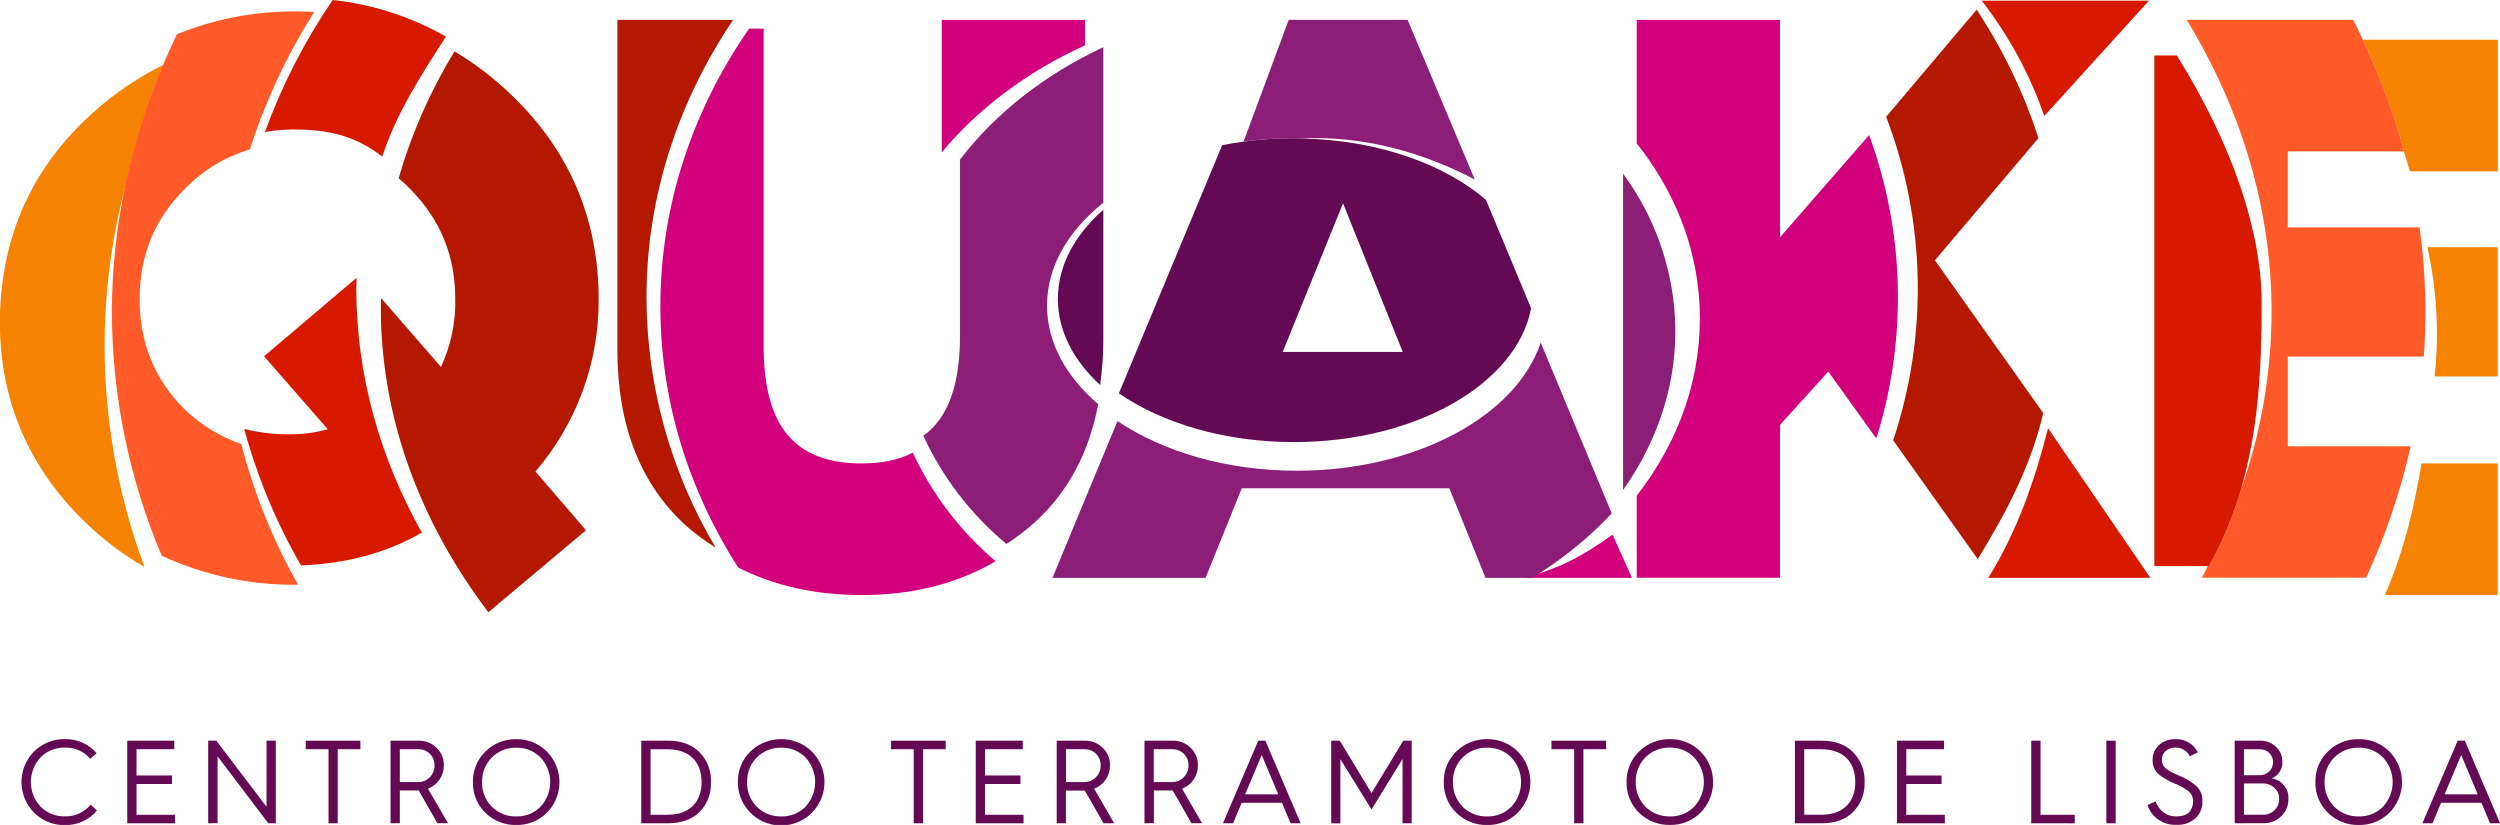
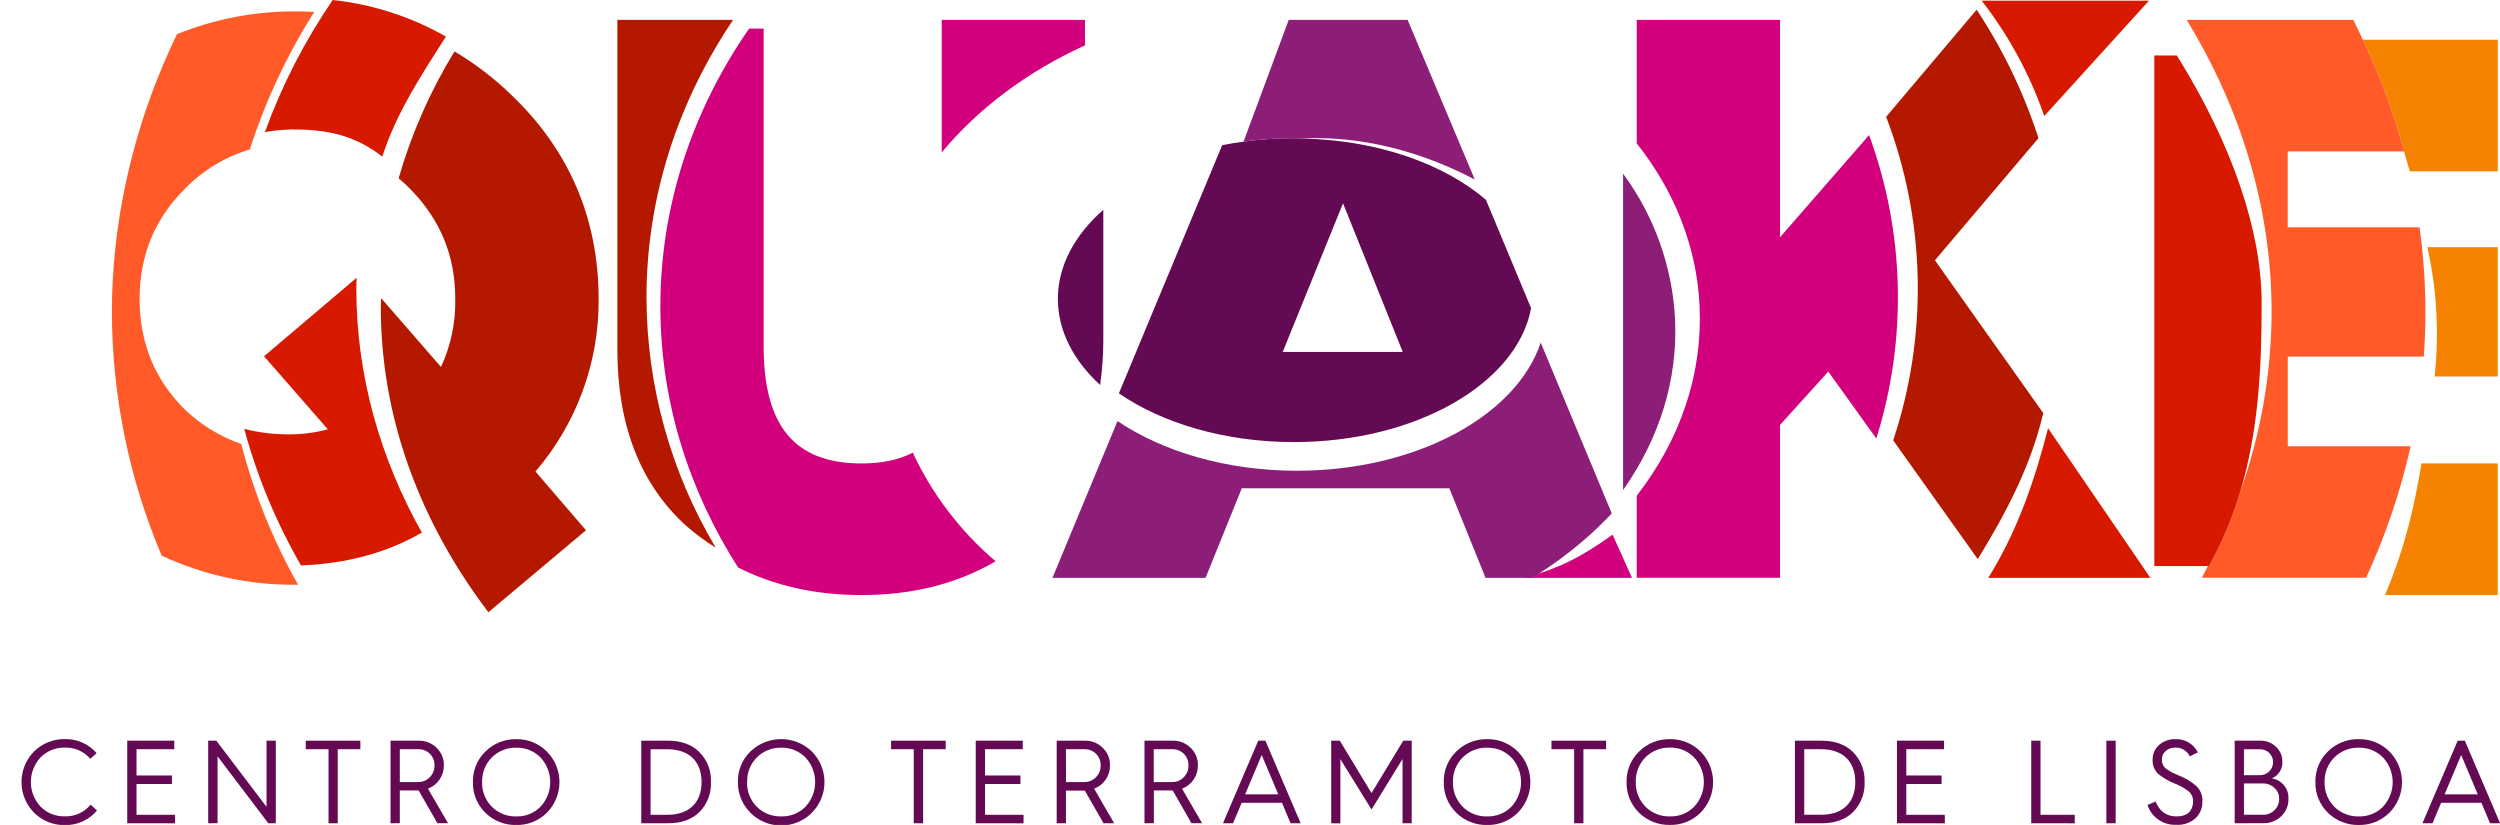
<svg xmlns="http://www.w3.org/2000/svg" width="397" height="131" viewBox="0 0 397 131" fill="none">
  <g clip-path="url(#clip0_124_4902)">
    <path d="M15.34 119.598L14.336 120.502C13.844 119.92 13.225 119.458 12.526 119.149C11.827 118.841 11.067 118.694 10.303 118.721C9.585 118.701 8.871 118.83 8.206 119.098C7.54 119.366 6.938 119.768 6.437 120.279C5.45 121.343 4.901 122.737 4.901 124.184C4.901 125.631 5.45 127.025 6.437 128.089C6.939 128.598 7.542 128.998 8.207 129.263C8.872 129.529 9.586 129.655 10.303 129.633C11.082 129.659 11.857 129.504 12.567 129.182C13.276 128.861 13.901 128.38 14.392 127.778L15.405 128.706C14.786 129.447 14.007 130.041 13.125 130.442C12.243 130.844 11.282 131.043 10.312 131.024C9.405 131.041 8.504 130.876 7.662 130.539C6.821 130.202 6.056 129.7 5.415 129.063C4.132 127.762 3.413 126.014 3.413 124.193C3.413 122.372 4.132 120.624 5.415 119.324C6.057 118.69 6.82 118.191 7.66 117.855C8.499 117.518 9.398 117.353 10.303 117.367C11.256 117.345 12.203 117.534 13.074 117.92C13.945 118.306 14.719 118.879 15.34 119.598Z" fill="#640A55" />
    <path d="M20.205 130.736V117.621H27.675V118.975H21.68V123.149H27.306V124.503H21.68V129.386H27.801V130.741L20.205 130.736Z" fill="#640A55" />
    <path d="M33.062 130.736V117.621H34.351L42.325 128.12V117.621H43.8V130.736H42.609L34.547 120.111V130.722L33.062 130.736Z" fill="#640A55" />
    <path d="M52.17 130.736V118.975H48.552V117.621H57.226V118.975H53.631V130.736H52.17Z" fill="#640A55" />
    <path d="M62.016 130.737V117.622H66.525C67.045 117.612 67.561 117.708 68.043 117.902C68.524 118.097 68.961 118.386 69.326 118.753C69.704 119.111 70.003 119.543 70.202 120.023C70.402 120.502 70.498 121.017 70.484 121.536C70.496 122.336 70.261 123.121 69.81 123.784C69.359 124.447 68.715 124.958 67.963 125.246L71.147 130.723H69.462L66.483 125.529H63.491V130.723L62.016 130.737ZM63.491 124.188H66.371C66.718 124.199 67.063 124.138 67.385 124.009C67.707 123.88 67.997 123.685 68.239 123.437C68.489 123.189 68.685 122.891 68.815 122.564C68.945 122.237 69.007 121.887 68.995 121.536C69.005 121.2 68.947 120.866 68.823 120.554C68.7 120.242 68.514 119.957 68.278 119.718C68.041 119.479 67.758 119.29 67.445 119.162C67.133 119.035 66.798 118.971 66.46 118.976H63.491V124.188Z" fill="#640A55" />
    <path d="M75.101 124.188C75.078 123.287 75.243 122.39 75.585 121.554C75.927 120.719 76.44 119.962 77.09 119.333C77.731 118.7 78.494 118.2 79.332 117.864C80.171 117.528 81.069 117.362 81.973 117.376C82.874 117.361 83.769 117.527 84.604 117.863C85.439 118.199 86.197 118.699 86.833 119.333C88.122 120.63 88.844 122.38 88.844 124.202C88.844 126.025 88.122 127.774 86.833 129.072C86.195 129.705 85.435 130.203 84.598 130.536C83.761 130.869 82.865 131.031 81.964 131.01C81.061 131.029 80.163 130.866 79.324 130.533C78.485 130.2 77.722 129.703 77.081 129.072C76.43 128.437 75.919 127.675 75.578 126.835C75.238 125.995 75.075 125.094 75.101 124.188ZM76.558 124.188C76.537 124.91 76.661 125.628 76.925 126.3C77.189 126.973 77.587 127.586 78.094 128.102C78.6 128.61 79.205 129.009 79.872 129.274C80.54 129.54 81.255 129.667 81.973 129.647C82.69 129.669 83.404 129.543 84.069 129.277C84.734 129.011 85.337 128.611 85.839 128.102C86.826 127.039 87.375 125.645 87.375 124.198C87.375 122.751 86.826 121.357 85.839 120.293C85.338 119.782 84.736 119.38 84.07 119.112C83.405 118.843 82.691 118.715 81.973 118.735C81.254 118.717 80.538 118.847 79.871 119.115C79.204 119.383 78.599 119.784 78.094 120.293C77.588 120.807 77.192 121.416 76.928 122.086C76.665 122.755 76.541 123.47 76.562 124.188H76.558Z" fill="#640A55" />
    <path d="M101.833 130.736V117.621H106.077C108.177 117.621 109.844 118.224 111.058 119.43C111.679 120.054 112.162 120.799 112.479 121.617C112.795 122.436 112.938 123.312 112.897 124.188C112.937 125.063 112.795 125.937 112.482 126.756C112.169 127.575 111.691 128.322 111.077 128.95C109.863 130.133 108.196 130.736 106.095 130.736H101.833ZM103.313 129.386H105.974C109.536 129.386 111.408 127.355 111.408 124.192C111.408 121.03 109.541 118.98 105.951 118.98H103.313V129.386Z" fill="#640A55" />
    <path d="M117.178 124.188C117.155 123.286 117.319 122.39 117.661 121.554C118.004 120.718 118.516 119.962 119.167 119.333C120.473 118.073 122.222 117.369 124.043 117.369C125.863 117.369 127.612 118.073 128.919 119.333C130.208 120.63 130.93 122.38 130.93 124.202C130.93 126.025 130.208 127.774 128.919 129.072C127.956 130.035 126.725 130.692 125.384 130.957C124.044 131.222 122.654 131.083 121.393 130.559C120.132 130.034 119.057 129.148 118.306 128.013C117.555 126.878 117.162 125.546 117.178 124.188ZM118.635 124.188C118.612 124.91 118.737 125.628 119 126.301C119.264 126.973 119.662 127.586 120.17 128.102C120.676 128.61 121.281 129.009 121.949 129.275C122.616 129.54 123.331 129.667 124.05 129.647C124.767 129.669 125.48 129.543 126.146 129.277C126.811 129.011 127.414 128.611 127.915 128.102C128.9 127.037 129.446 125.644 129.446 124.197C129.446 122.751 128.9 121.358 127.915 120.293C127.414 119.782 126.812 119.38 126.147 119.111C125.482 118.843 124.768 118.715 124.05 118.735C123.33 118.717 122.615 118.846 121.947 119.114C121.28 119.382 120.675 119.783 120.17 120.293C119.665 120.807 119.27 121.416 119.009 122.086C118.747 122.755 118.625 123.471 118.649 124.188H118.635Z" fill="#640A55" />
    <path d="M145.1 130.736V118.975H141.501V117.621H150.175V118.975H146.59V130.736H145.1Z" fill="#640A55" />
    <path d="M154.945 130.736V117.621H162.415V118.975H156.421V123.149H162.046V124.503H156.421V129.386H162.541V130.741L154.945 130.736Z" fill="#640A55" />
    <path d="M167.802 130.737V117.622H172.311C172.831 117.612 173.347 117.708 173.829 117.902C174.31 118.097 174.747 118.386 175.113 118.753C175.492 119.11 175.79 119.542 175.989 120.022C176.188 120.501 176.282 121.017 176.266 121.536C176.28 122.336 176.046 123.121 175.596 123.785C175.146 124.448 174.501 124.959 173.749 125.246L176.933 130.737H175.243L172.265 125.543H169.272V130.737H167.802ZM169.282 124.188H172.157C172.504 124.199 172.849 124.137 173.171 124.008C173.492 123.878 173.783 123.684 174.025 123.437C174.276 123.189 174.473 122.892 174.603 122.565C174.733 122.238 174.794 121.887 174.781 121.536C174.791 121.2 174.733 120.866 174.609 120.553C174.486 120.24 174.3 119.956 174.062 119.717C173.825 119.477 173.541 119.288 173.228 119.161C172.915 119.034 172.58 118.971 172.241 118.976H169.272L169.282 124.188Z" fill="#640A55" />
    <path d="M181.743 130.736V117.622H186.272C186.791 117.613 187.307 117.709 187.788 117.903C188.27 118.098 188.707 118.387 189.073 118.753C189.45 119.111 189.747 119.544 189.946 120.023C190.145 120.502 190.24 121.018 190.226 121.536C190.239 122.336 190.005 123.12 189.555 123.784C189.105 124.447 188.461 124.957 187.709 125.246L190.889 130.723H189.203L186.23 125.529H183.237V130.723L181.743 130.736ZM183.218 124.188H186.099C186.446 124.2 186.791 124.139 187.113 124.009C187.434 123.88 187.725 123.685 187.966 123.437C188.218 123.189 188.416 122.893 188.547 122.565C188.678 122.238 188.739 121.888 188.727 121.536C188.737 121.2 188.679 120.866 188.555 120.553C188.432 120.24 188.246 119.956 188.008 119.716C187.771 119.477 187.487 119.288 187.174 119.161C186.861 119.034 186.526 118.971 186.188 118.976H183.214L183.218 124.188Z" fill="#640A55" />
    <path d="M194.207 130.736L199.809 117.621H200.944L206.546 130.736H204.944L203.581 127.49H197.176L195.808 130.736H194.207ZM197.727 126.145H202.993L200.36 119.898L197.727 126.145Z" fill="#640A55" />
    <path d="M211.396 130.736V117.621H212.76L217.797 125.936L222.839 117.621H224.179V130.736H222.722V120.533L217.797 128.547L212.853 120.552V130.754L211.396 130.736Z" fill="#640A55" />
    <path d="M229.273 124.188C229.25 123.287 229.414 122.39 229.756 121.554C230.099 120.719 230.611 119.962 231.262 119.333C231.904 118.699 232.667 118.2 233.506 117.864C234.346 117.528 235.245 117.362 236.15 117.376C237.051 117.36 237.947 117.526 238.783 117.862C239.618 118.198 240.377 118.699 241.014 119.333C242.303 120.63 243.025 122.38 243.025 124.202C243.025 126.025 242.303 127.774 241.014 129.072C240.377 129.704 239.618 130.202 238.782 130.535C237.945 130.869 237.05 131.03 236.15 131.01C235.246 131.029 234.347 130.867 233.507 130.534C232.668 130.201 231.904 129.704 231.262 129.072C230.61 128.438 230.097 127.677 229.754 126.836C229.412 125.996 229.248 125.095 229.273 124.188ZM230.73 124.188C230.708 124.91 230.833 125.628 231.097 126.301C231.361 126.973 231.758 127.586 232.265 128.103C232.772 128.61 233.378 129.009 234.046 129.275C234.714 129.541 235.43 129.667 236.15 129.647C236.866 129.668 237.578 129.542 238.243 129.277C238.907 129.011 239.509 128.611 240.01 128.103C240.998 127.039 241.546 125.645 241.546 124.198C241.546 122.751 240.998 121.357 240.01 120.293C239.51 119.783 238.909 119.381 238.244 119.113C237.58 118.844 236.867 118.716 236.15 118.735C235.429 118.717 234.713 118.846 234.045 119.114C233.377 119.382 232.771 119.783 232.265 120.293C231.759 120.806 231.362 121.416 231.098 122.085C230.834 122.755 230.709 123.47 230.73 124.188Z" fill="#640A55" />
    <path d="M249.972 130.736V118.975H246.373V117.621H255.047V118.975H251.448V130.736H249.972Z" fill="#640A55" />
    <path d="M258.3 124.187C258.277 123.285 258.442 122.388 258.784 121.552C259.126 120.717 259.639 119.961 260.289 119.331C260.93 118.699 261.692 118.2 262.53 117.864C263.367 117.528 264.264 117.361 265.168 117.374C266.069 117.358 266.965 117.523 267.801 117.859C268.637 118.196 269.396 118.696 270.032 119.331C271.321 120.629 272.043 122.378 272.043 124.201C272.043 126.023 271.321 127.772 270.032 129.07C269.395 129.701 268.635 130.198 267.799 130.529C266.963 130.861 266.068 131.021 265.168 130.999C264.264 131.018 263.365 130.856 262.525 130.523C261.686 130.19 260.922 129.693 260.28 129.061C259.631 128.427 259.12 127.667 258.779 126.828C258.439 125.99 258.276 125.09 258.3 124.187ZM259.761 124.187C259.739 124.908 259.863 125.626 260.126 126.298C260.389 126.971 260.786 127.584 261.293 128.101C261.799 128.608 262.405 129.008 263.074 129.273C263.742 129.539 264.458 129.665 265.177 129.645C265.893 129.667 266.606 129.541 267.27 129.275C267.935 129.009 268.537 128.609 269.038 128.101C270.025 127.037 270.574 125.643 270.574 124.196C270.574 122.749 270.025 121.355 269.038 120.291C268.538 119.777 267.935 119.371 267.269 119.1C266.603 118.83 265.887 118.7 265.168 118.719C264.447 118.701 263.731 118.83 263.063 119.098C262.395 119.366 261.789 119.768 261.283 120.277C260.777 120.793 260.382 121.405 260.12 122.077C259.858 122.749 259.736 123.467 259.761 124.187Z" fill="#640A55" />
    <path d="M285.032 130.736V117.621H289.276C291.377 117.621 293.048 118.224 294.257 119.43C294.878 120.054 295.362 120.799 295.678 121.617C295.995 122.436 296.137 123.312 296.096 124.188C296.136 125.063 295.995 125.937 295.681 126.756C295.368 127.575 294.89 128.322 294.276 128.95C293.062 130.133 291.4 130.736 289.295 130.736H285.032ZM286.512 129.382H289.182C292.745 129.382 294.617 127.351 294.617 124.188C294.617 121.025 292.749 118.975 289.164 118.975H286.512V129.382Z" fill="#640A55" />
    <path d="M301.241 130.736V117.621H308.711V118.975H302.721V123.149H308.323V124.503H302.721V129.386H308.837V130.741L301.241 130.736Z" fill="#640A55" />
    <path d="M322.561 130.736V117.621H324.036V129.386H329.47V130.741L322.561 130.736Z" fill="#640A55" />
    <path d="M334.489 130.736V117.621H335.969V130.736H334.489Z" fill="#640A55" />
    <path d="M342.29 127.27C342.958 128.852 344.055 129.645 345.605 129.645C346.725 129.645 347.519 129.265 347.841 128.717C348.113 128.303 348.257 127.82 348.257 127.326C348.275 127.021 348.226 126.716 348.111 126.433C347.996 126.15 347.82 125.896 347.594 125.689C346.894 125.158 346.122 124.727 345.301 124.409C344.348 124.027 343.459 123.5 342.668 122.846C342.381 122.554 342.159 122.206 342.016 121.823C341.873 121.441 341.812 121.032 341.837 120.625C341.829 120.188 341.916 119.754 342.093 119.354C342.269 118.954 342.531 118.596 342.86 118.306C343.574 117.679 344.503 117.347 345.456 117.379C346.189 117.347 346.916 117.527 347.547 117.899C348.179 118.27 348.688 118.816 349.013 119.47L347.748 120.11C347.543 119.678 347.214 119.316 346.803 119.069C346.392 118.821 345.917 118.7 345.437 118.719C344.242 118.719 343.317 119.507 343.317 120.574C343.292 120.882 343.35 121.192 343.487 121.47C343.623 121.748 343.832 121.985 344.092 122.155C344.414 122.364 344.662 122.531 344.867 122.642L346.002 123.152C347.056 123.555 348.026 124.148 348.864 124.901C349.168 125.217 349.403 125.594 349.553 126.006C349.704 126.418 349.766 126.856 349.737 127.294C349.752 127.788 349.661 128.28 349.471 128.737C349.281 129.194 348.996 129.606 348.635 129.946C348.22 130.309 347.737 130.588 347.214 130.765C346.691 130.943 346.138 131.016 345.586 130.98C344.584 131.023 343.595 130.739 342.771 130.172C341.946 129.604 341.332 128.784 341.021 127.836L342.29 127.27Z" fill="#640A55" />
    <path d="M354.867 130.735V117.62H358.901C359.363 117.608 359.823 117.687 360.255 117.852C360.687 118.016 361.082 118.264 361.417 118.58C361.75 118.882 362.013 119.252 362.19 119.664C362.366 120.076 362.451 120.521 362.439 120.969C362.47 121.528 362.325 122.082 362.022 122.554C361.72 123.027 361.277 123.393 360.754 123.603C361.523 123.72 362.22 124.118 362.71 124.718C363.2 125.318 363.448 126.077 363.406 126.849C363.42 127.367 363.324 127.882 363.126 128.362C362.927 128.841 362.63 129.273 362.253 129.631C361.874 129.995 361.425 130.278 360.933 130.466C360.442 130.653 359.917 130.74 359.391 130.721L354.867 130.735ZM356.342 123.097H358.803C359.082 123.109 359.361 123.065 359.623 122.967C359.885 122.868 360.124 122.719 360.326 122.526C360.528 122.334 360.689 122.103 360.798 121.847C360.908 121.591 360.964 121.316 360.964 121.038C360.968 120.761 360.914 120.486 360.807 120.23C360.699 119.975 360.54 119.744 360.34 119.551C360.139 119.359 359.901 119.209 359.639 119.111C359.378 119.014 359.1 118.97 358.821 118.984H356.342V123.097ZM356.342 129.381H359.297C359.64 129.397 359.982 129.344 360.303 129.224C360.623 129.105 360.916 128.921 361.163 128.685C361.409 128.448 361.605 128.164 361.737 127.85C361.869 127.536 361.935 127.199 361.93 126.858C361.939 126.53 361.875 126.204 361.745 125.902C361.614 125.6 361.419 125.33 361.174 125.11C360.921 124.874 360.623 124.691 360.297 124.572C359.972 124.452 359.626 124.399 359.279 124.414H356.342V129.381Z" fill="#640A55" />
    <path d="M367.687 124.187C367.664 123.285 367.828 122.389 368.17 121.553C368.511 120.718 369.022 119.961 369.671 119.331C370.313 118.698 371.077 118.198 371.916 117.862C372.755 117.526 373.654 117.36 374.559 117.374C375.461 117.358 376.358 117.523 377.194 117.86C378.031 118.196 378.791 118.696 379.428 119.331C380.717 120.629 381.439 122.378 381.439 124.2C381.439 126.023 380.717 127.772 379.428 129.07C378.79 129.703 378.03 130.201 377.193 130.534C376.356 130.868 375.46 131.029 374.559 131.008C373.655 131.027 372.757 130.864 371.917 130.531C371.078 130.198 370.314 129.701 369.671 129.07C369.021 128.435 368.509 127.673 368.167 126.833C367.826 125.993 367.663 125.092 367.687 124.187ZM369.144 124.187C369.121 124.908 369.246 125.627 369.509 126.299C369.773 126.972 370.171 127.585 370.679 128.101C371.185 128.608 371.791 129.007 372.458 129.273C373.125 129.538 373.84 129.665 374.559 129.645C375.276 129.667 375.989 129.541 376.655 129.275C377.32 129.009 377.923 128.61 378.424 128.101C379.412 127.037 379.96 125.643 379.96 124.196C379.96 122.749 379.412 121.355 378.424 120.291C377.923 119.78 377.321 119.378 376.656 119.11C375.991 118.842 375.277 118.713 374.559 118.733C373.839 118.715 373.124 118.845 372.457 119.113C371.789 119.381 371.185 119.782 370.679 120.291C370.172 120.804 369.774 121.413 369.51 122.083C369.246 122.752 369.121 123.468 369.144 124.187Z" fill="#640A55" />
    <path d="M384.68 130.736L390.282 117.621H391.416L397.018 130.736H395.417L394.054 127.49H387.644L386.281 130.736H384.68ZM388.204 126.145H393.47L390.837 119.898L388.204 126.145Z" fill="#640A55" />
    <path d="M396.635 59.787V39.252H385.464C386.976 45.988 387.366 52.925 386.617 59.787H396.635Z" fill="#F58200" />
    <path d="M384.544 73.592C383.395 80.172 382.126 86.466 378.736 94.493H396.635V73.592H384.544Z" fill="#F58200" />
-     <path d="M14.789 17.878C5.312 26.337 0.345 37.1 -0.001 49.928C-0.309 62.657 4.108 73.63 13.141 82.548C16.072 85.455 19.367 87.975 22.945 90.046C18.47 77.996 16.33 65.213 16.638 52.371C16.843 44.585 17.96 36.848 19.966 29.318C21.34 22.805 23.341 16.438 25.942 10.305C21.885 12.297 18.131 14.847 14.789 17.878Z" fill="#F58200" />
    <path d="M381.748 24.054C382.061 25.102 382.392 26.151 382.682 27.208H396.65V6.307H375.217C377.934 12.016 380.13 17.956 381.781 24.054H381.748Z" fill="#F58200" />
    <path d="M29.303 64.986C24.57 60.288 22.17 54.408 22.17 47.522C22.17 40.533 24.541 34.782 29.411 29.927C32.248 27.027 35.783 24.894 39.681 23.731C42.145 16.051 45.579 8.711 49.901 1.889C48.967 1.847 48.033 1.814 47.099 1.814C40.586 1.759 34.126 2.988 28.094 5.432C27.319 7.045 26.591 8.678 25.895 10.306C23.294 16.438 21.293 22.806 19.92 29.319C18.502 35.97 17.78 42.749 17.768 49.548C17.8 62.839 20.488 75.992 25.676 88.243C32.393 91.367 39.734 92.945 47.151 92.858H47.337C43.365 85.835 40.333 78.326 38.318 70.523C34.946 69.345 31.871 67.456 29.303 64.986Z" fill="#FF5A28" />
    <path d="M384.9 56.629C385.068 54.286 385.153 51.927 385.157 49.552C385.153 45.054 384.842 40.56 384.223 36.104H363.29V24.046H381.781C380.131 17.951 377.934 12.014 375.217 6.308C374.718 5.255 374.232 4.193 373.7 3.154H347.244C355.909 17.378 360.727 33.071 360.727 49.552C360.707 59.242 359.035 68.859 355.783 77.994C354.56 82.127 352.888 86.116 350.797 89.889H350.601C350.279 90.511 349.985 91.146 349.667 91.744H375.736C378.829 85.051 381.202 78.051 382.813 70.862H363.299V56.629H384.9Z" fill="#FF5A28" />
    <path d="M345.684 8.811H342.104V89.888H350.796C352.887 86.114 354.559 82.126 355.782 77.993C358.611 68.509 359.153 58.631 359.153 48.183C359.153 36.742 354.526 22.997 345.684 8.811Z" fill="#D71900" />
    <path d="M38.78 68.101C40.835 75.686 43.867 82.976 47.8 89.79C55.041 89.507 61.469 87.778 66.94 84.596L67.104 84.786C60.33 72.775 56.581 59.581 56.581 45.743C56.581 45.191 56.623 44.653 56.637 44.102L41.927 56.576L52.053 68.17C49.976 68.738 47.829 69.008 45.676 68.972C43.349 68.972 41.032 68.679 38.78 68.101Z" fill="#D71900" />
    <path d="M47.567 20.567C52.819 20.706 56.708 21.787 60.709 24.866C62.912 18.007 66.834 12.016 70.816 5.815C65.291 2.661 59.168 0.681 52.833 0C48.377 6.516 44.76 13.561 42.067 20.971C43.882 20.651 45.725 20.515 47.567 20.567Z" fill="#D71900" />
    <path d="M325.232 68.004C323.131 76.24 320.349 84.365 315.736 91.762H341.483L325.232 68.004Z" fill="#D71900" />
    <path d="M314.686 0.102C318.988 5.627 322.347 11.817 324.629 18.424L341.263 0.102H314.686Z" fill="#D71900" />
    <path d="M93.056 84.207L85.036 74.876C91.577 67.248 95.136 57.536 95.064 47.515C95.064 34.743 90.395 23.864 81.255 15.122C78.515 12.455 75.467 10.12 72.174 8.166C68.323 14.454 65.339 21.229 63.304 28.307C63.935 28.84 64.546 29.406 65.144 30.013C69.957 34.91 72.296 40.629 72.296 47.501C72.372 51.215 71.596 54.898 70.027 58.27L60.517 47.334C60.517 47.798 60.471 48.262 60.471 48.749C60.471 66.371 66.698 82.895 77.553 97.225L93.056 84.207Z" fill="#B41900" />
    <path d="M313.892 1.539L299.518 18.549C305.813 35.043 306.208 53.184 300.638 69.933L314.069 88.789C318.663 81.29 322.514 73.949 324.47 65.601L307.267 41.333L323.709 21.935C321.38 14.727 318.077 7.866 313.892 1.539Z" fill="#B41900" />
    <path d="M113.662 86.977C106.496 74.948 102.699 61.234 102.664 47.257C102.664 31.179 107.696 16.107 116.421 3.154H98.037V55.558C98.037 67.541 101.711 76.942 108.971 83.508C110.438 84.789 112.007 85.949 113.662 86.977Z" fill="#B41900" />
    <path d="M149.544 24.204C155.356 17.21 163.152 11.358 172.298 7.203V3.154H149.544V24.204Z" fill="#D2007D" />
    <path d="M117.211 90.121C122.906 93.005 129.451 94.494 136.818 94.494C144.918 94.494 152.042 92.685 158.101 89.128C152.519 84.386 148.034 78.503 144.95 71.881C142.756 73.027 140.053 73.593 136.813 73.593C126.207 73.593 121.267 67.684 121.267 54.992V4.545H118.957C110.021 17.437 104.867 32.532 104.867 48.652C104.867 63.687 109.358 77.822 117.211 90.121Z" fill="#D2007D" />
    <path d="M242.072 91.761H259.163L256.078 84.902C250.97 88.575 247.385 90.314 242.072 91.761Z" fill="#D2007D" />
    <path d="M296.811 21.445L282.67 37.676V3.154H259.916V22.771C265.826 30.228 269.444 39.03 269.892 48.574C270.397 59.319 266.891 69.74 259.916 78.718V91.749H282.67V67.472L290.331 59.004L297.959 69.633C302.899 53.879 302.496 36.949 296.811 21.445Z" fill="#D2007D" />
    <path d="M205.935 74.752C194.777 74.752 184.694 71.733 177.457 66.868L167.131 91.762H191.444L197.196 77.539H230.155L235.906 91.762H243.292C246.437 89.843 249.405 87.652 252.162 85.214C253.502 84.027 254.762 82.793 255.948 81.527L244.664 54.402C240.804 66.019 224.908 74.752 205.935 74.752Z" fill="#8C1E78" />
-     <path d="M159.819 86.383C161.396 85.363 162.891 84.224 164.292 82.975C169.59 78.18 172.956 71.868 174.394 64.174C169.301 59.824 166.266 54.398 166.266 48.518C166.266 42.332 169.623 36.646 175.206 32.19V7.49C165.902 11.845 158.064 17.999 152.452 25.331V53.216C152.452 61.1 150.585 66.335 146.631 69.201C149.686 75.832 154.191 81.702 159.819 86.383Z" fill="#8C1E78" />
    <path d="M265.999 50.641C265.566 42.318 262.697 34.302 257.745 27.574V77.822C263.557 69.585 266.452 60.245 265.999 50.641Z" fill="#8C1E78" />
    <path d="M206.845 21.987C213.74 21.639 223.418 22.868 234.193 28.503L223.53 3.154H204.651L197.476 22.493C200.127 22.124 202.8 21.938 205.477 21.936C205.939 21.936 206.383 21.978 206.845 21.987Z" fill="#8C1E78" />
    <path d="M167.99 47.456C167.99 52.557 170.474 57.251 174.699 61.141C175.032 58.809 175.202 56.457 175.208 54.102V33.316C170.675 37.295 167.99 42.202 167.99 47.456Z" fill="#640A55" />
    <path d="M235.972 31.735C229.31 26.012 218.764 22.261 206.845 21.996C206.378 21.996 205.94 21.945 205.477 21.945C202.801 21.944 200.127 22.127 197.476 22.492C196.327 22.65 195.193 22.826 194.082 23.049L177.677 62.468C184.614 67.221 194.507 70.203 205.477 70.203C224.865 70.203 240.892 60.9 243.138 48.945L235.972 31.735ZM203.694 55.887L213.274 32.287L222.755 55.887H203.694Z" fill="#640A55" />
  </g>
  <defs>
    <clipPath id="clip0_124_4902">
      <rect width="397" height="131" fill="white" />
    </clipPath>
  </defs>
</svg>